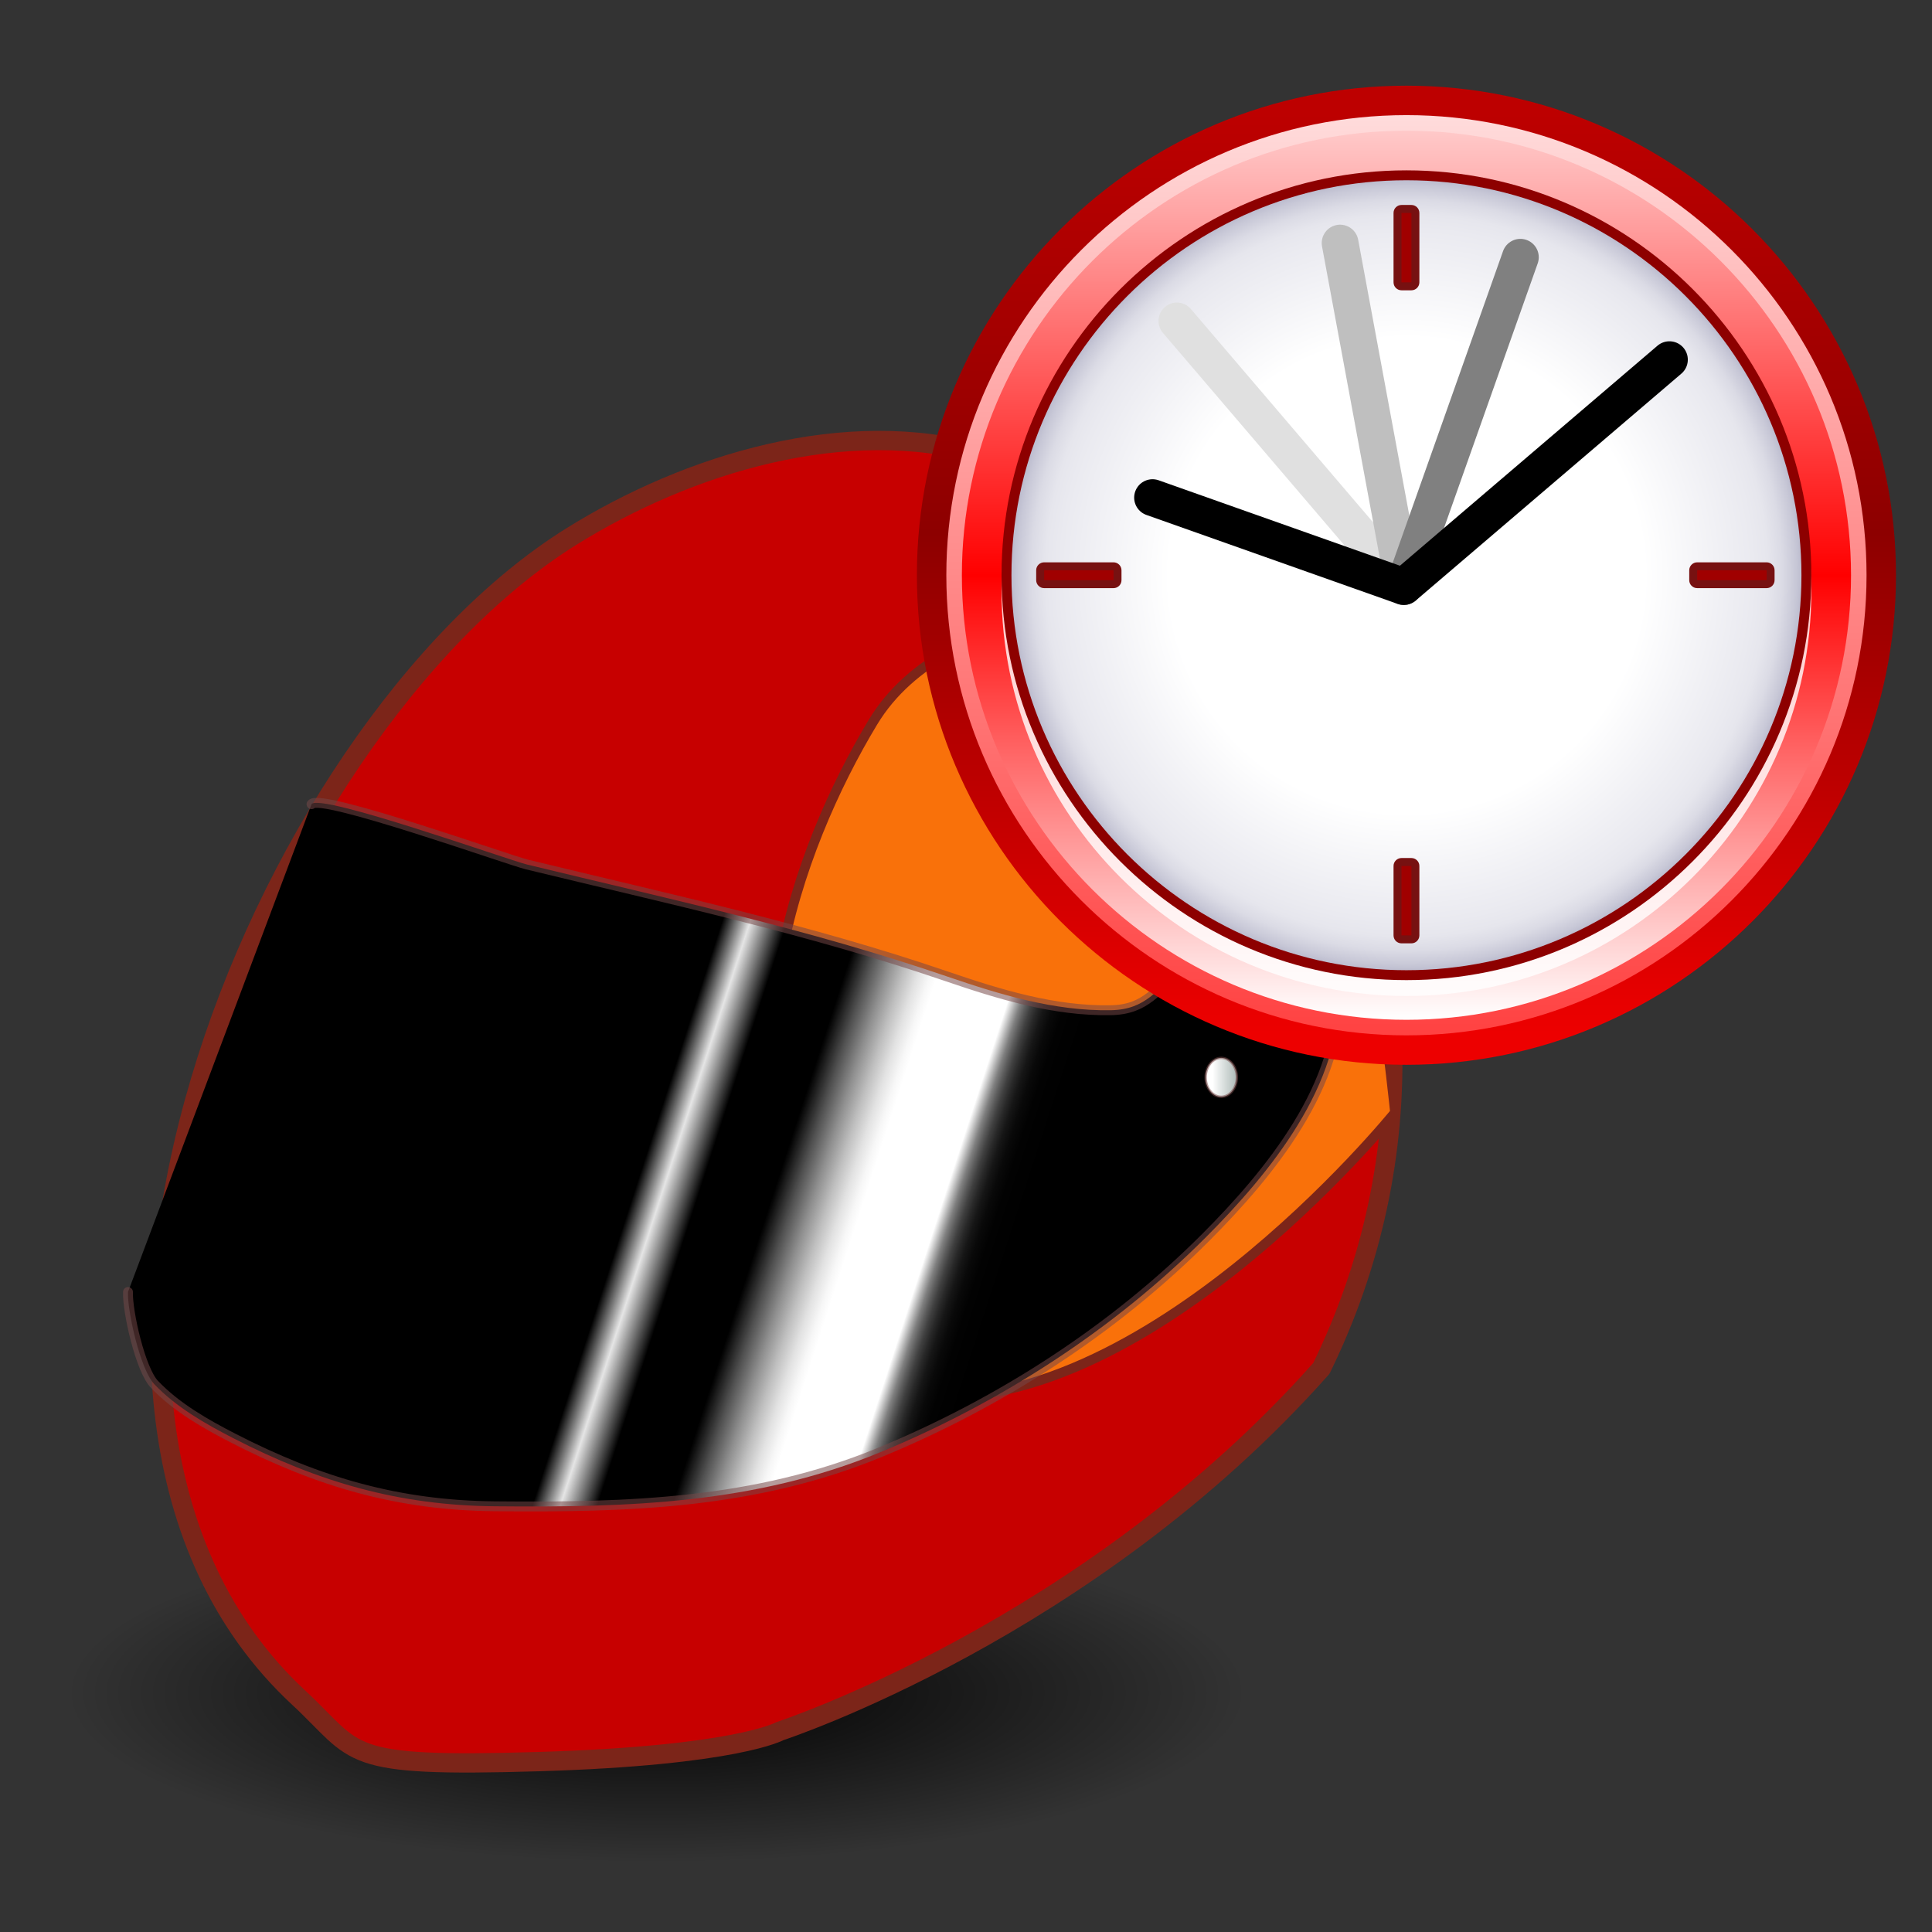
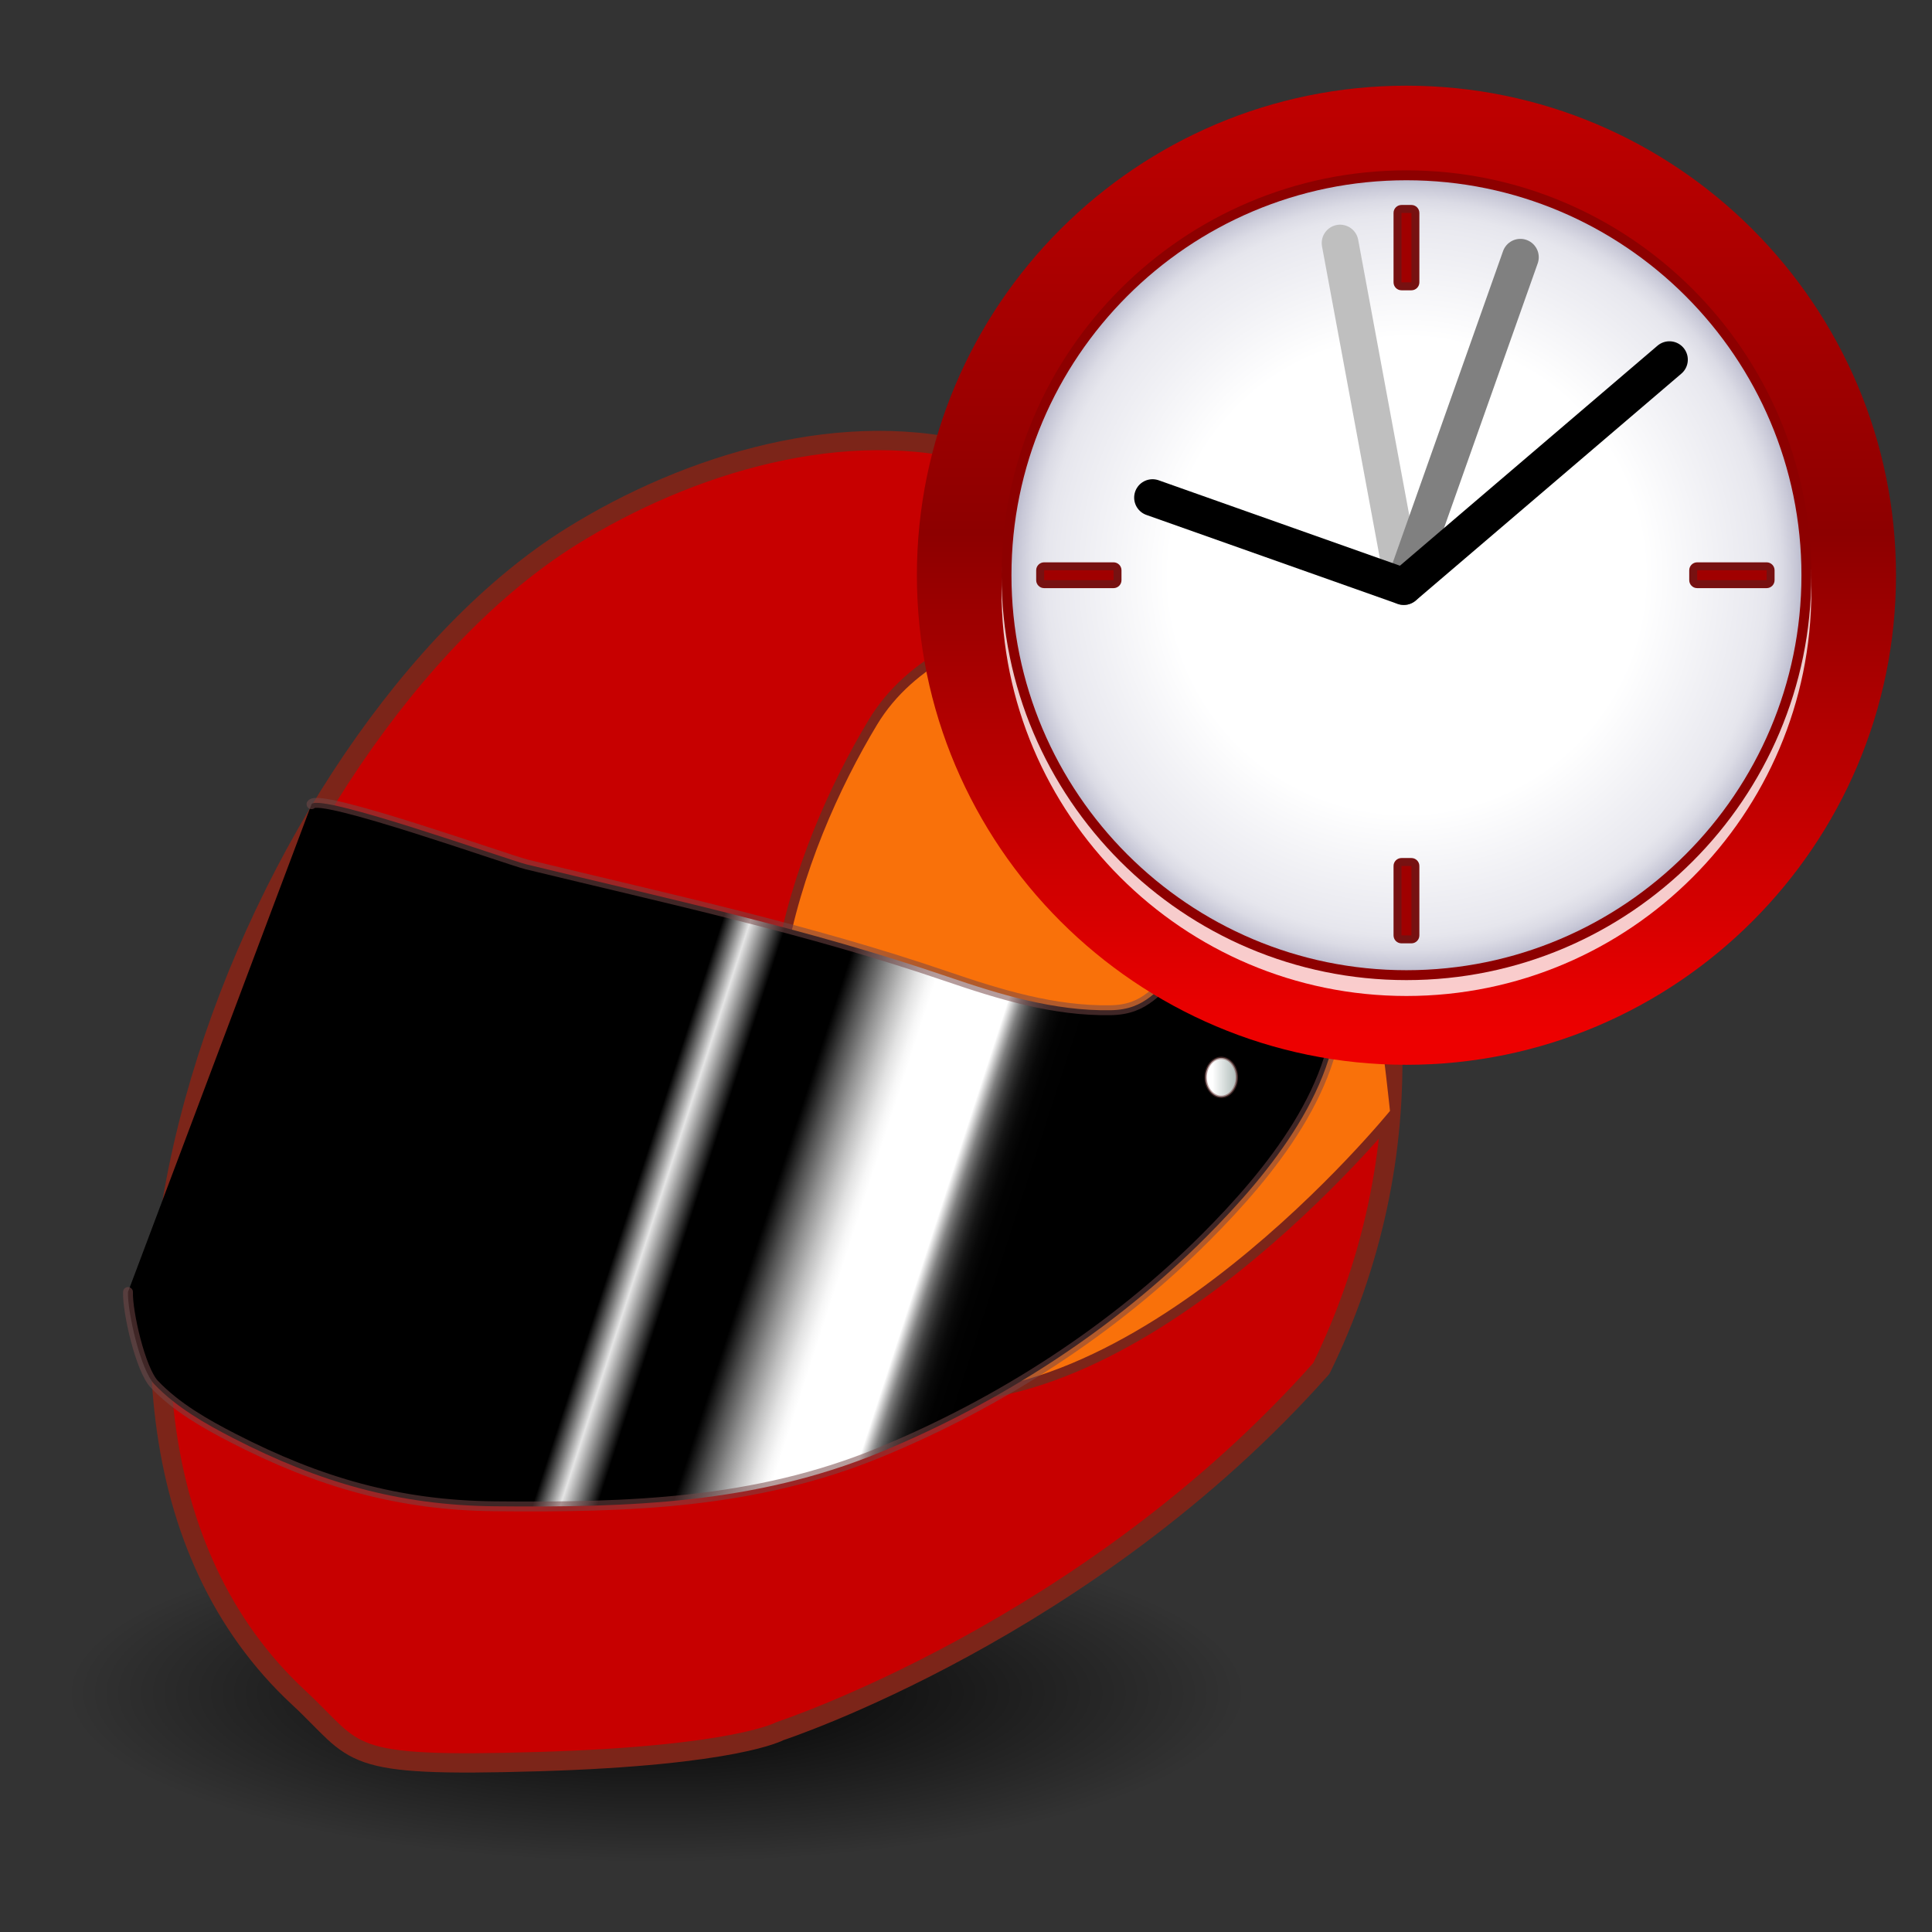
<svg xmlns="http://www.w3.org/2000/svg" xmlns:xlink="http://www.w3.org/1999/xlink" width="400" height="400" overflow="visible" xml:space="preserve">
  <rect width="100%" height="100%" fill="#333333" stroke="none" />
  <defs>
    <linearGradient id="c">
      <stop style="stop-color:#000;stop-opacity:1" offset="0" />
      <stop style="stop-color:#000;stop-opacity:0" offset="1" />
    </linearGradient>
    <linearGradient gradientTransform="scale(1 -1) rotate(11.04 530.707 -1209.51)" y2="-241.735" x2="439.975" y1="-134.201" x1="246.308" gradientUnits="userSpaceOnUse" id="b">
      <stop style="stop-color:#000" offset=".017" />
      <stop style="stop-color:#000" offset=".421" />
      <stop style="stop-color:#e5e5e5" offset=".446" />
      <stop style="stop-color:#000" offset=".479" />
      <stop style="stop-color:#000" offset=".545" />
      <stop style="stop-color:#070707" offset=".547" />
      <stop style="stop-color:#515151" offset=".565" />
      <stop style="stop-color:#8f8f8f" offset=".582" />
      <stop style="stop-color:#bfbfbf" offset=".597" />
      <stop style="stop-color:#e2e2e2" offset=".61" />
      <stop style="stop-color:#f7f7f7" offset=".621" />
      <stop style="stop-color:#fff" offset=".628" />
      <stop style="stop-color:#fff" offset=".698" />
      <stop style="stop-color:#d4d4d4" offset=".702" />
      <stop style="stop-color:#a8a8a8" offset=".706" />
      <stop style="stop-color:#7f7f7f" offset=".71" />
      <stop style="stop-color:#5d5d5d" offset=".715" />
      <stop style="stop-color:#404040" offset=".72" />
      <stop style="stop-color:#282828" offset=".726" />
      <stop style="stop-color:#161616" offset=".732" />
      <stop style="stop-color:#090909" offset=".74" />
      <stop style="stop-color:#020202" offset=".75" />
      <stop style="stop-color:#000" offset=".773" />
    </linearGradient>
    <linearGradient gradientTransform="matrix(.09 0 0 .089 -223.442 -454.375)" y2="7603.029" x2="5357.483" y1="7603.029" x1="5271.934" gradientUnits="userSpaceOnUse" id="a">
      <stop style="stop-color:#fff" offset="0" />
      <stop style="stop-color:#829591" offset="1" />
    </linearGradient>
    <linearGradient xlink:href="#a" id="g" gradientUnits="userSpaceOnUse" gradientTransform="matrix(.09 0 0 .089 -223.442 -454.375)" x1="5271.934" y1="7603.029" x2="5357.483" y2="7603.029" />
    <linearGradient xlink:href="#b" id="f" gradientUnits="userSpaceOnUse" gradientTransform="scale(1 -1) rotate(11.04 530.707 -1209.51)" x1="246.308" y1="-134.201" x2="439.975" y2="-241.735" />
    <radialGradient xlink:href="#c" id="d" cx="129.428" cy="341.5" fx="129.428" fy="341.5" r="100.901" gradientTransform="matrix(1 0 0 .297 0 239.965)" gradientUnits="userSpaceOnUse" />
    <radialGradient xlink:href="#c" id="e" gradientUnits="userSpaceOnUse" gradientTransform="matrix(1 0 0 .297 0 239.965)" cx="129.428" cy="341.5" fx="129.428" fy="341.5" r="100.901" />
  </defs>
  <g style="opacity:1;fill:url(#d);fill-opacity:1" transform="matrix(1.212 0 0 1.173 -20.92 -49.94)">
    <ellipse style="fill:url(#e);fill-opacity:1" ry="30" rx="100.901" cy="341.5" cx="129.428" />
  </g>
  <path style="fill:#c70000;stroke:#7c2519;stroke-width:4;stroke-linecap:round;stroke-linejoin:round" d="M61.823 351.464c12.625 11.724 8.709 14.483 49.693 13.26 40.984-1.223 49.93-6.302 49.93-6.302s64.054-20.922 112.13-75.113C294.5 240.5 293.9 189.997 267.365 144.75c-14.163-24.152-36.878-42.855-63.898-50.644-28.303-8.159-61.039 1.938-85.141 16.961C53.225 151.643-2.818 291.436 61.823 351.464" />
  <path style="fill:#f9710a;stroke:#7c2519;stroke-width:2;stroke-linecap:round;stroke-linejoin:round" d="M171.77 255.5c-23.563-34-6.732-80 8.976-106 15.708-26 59.467-24 59.467-24s32.539 39 38.148 48c5.61 9 10.458 56.819 10.458 56.819S234.603 297.5 185.234 288.5c-49.369-9 10.099 1-13.464-33z" />
  <path style="fill:url(#f);stroke:#754747;stroke-width:2.049;stroke-linecap:round;stroke-linejoin:round;stroke-opacity:.539" d="M64.5 166.5c1.616-2.417 40.739 11.547 44.571 12.478 29.301 7.121 58.341 13.378 86.907 23.157 10.957 3.75 22.251 7.216 33.955 7.021 7.46-.125 9.507-4.354 15.127-8.942 11.597-9.467 30.782-17.977 32.03 4.475 1.099 19.743-14.38 38.388-27.4 51.447-19.086 19.144-42.598 34.301-67.556 44.581-25.843 10.644-52.041 11.406-79.666 11.144-19.908-.189-36.411-4.965-54.153-14.092-5.806-2.986-11.816-6.4-16.36-11.18-2.887-3.036-5.591-15.023-5.455-19.09" />
  <path style="fill:url(#g);stroke:#754747;stroke-width:.5;stroke-linecap:round;stroke-linejoin:round;stroke-opacity:.539" d="M256.078 223.053c0 2.227-1.445 4.031-3.231 4.031-1.785 0-3.23-1.807-3.23-4.031 0-2.224 1.445-4.027 3.23-4.027 1.786-.001 3.231 1.801 3.231 4.027z" />
  <linearGradient id="h" gradientUnits="userSpaceOnUse" x1="883.035" y1="-600.623" x2="883.035" y2="-367.768" gradientTransform="matrix(.824 0 0 -.824 -436.343 -279.829)">
    <stop offset=".006" style="stop-color:#ed0000" />
    <stop offset=".545" style="stop-color:#8d0000" />
    <stop offset="1" style="stop-color:#bd0000" />
  </linearGradient>
  <path fill="url(#h)" d="M189.832 119.098c0 55.888 45.469 101.358 101.358 101.358 55.887 0 101.355-45.471 101.355-101.358 0-55.889-45.471-101.358-101.355-101.358-55.889 0-101.358 45.469-101.358 101.358z" />
  <linearGradient id="i" gradientUnits="userSpaceOnUse" x1="883.033" y1="-600.602" x2="883.033" y2="-367.741" gradientTransform="matrix(.824 0 0 -.824 -436.343 -279.829)">
    <stop offset=".006" style="stop-color:#ff4242" />
    <stop offset=".573" style="stop-color:#ff9494" />
    <stop offset="1" style="stop-color:#ffdcdc" />
  </linearGradient>
-   <path fill="url(#i)" d="M195.928 119.098c0 52.527 42.732 95.261 95.261 95.261 52.525 0 95.258-42.733 95.258-95.261s-42.73-95.261-95.258-95.261-95.261 42.734-95.261 95.261z" />
  <linearGradient id="j" gradientUnits="userSpaceOnUse" x1="883.037" y1="-595.906" x2="883.037" y2="-372.477" gradientTransform="matrix(.824 0 0 -.824 -436.343 -279.829)">
    <stop offset="0" style="stop-color:#fff" />
    <stop offset=".5" style="stop-color:red" />
    <stop offset="1" style="stop-color:#ffc9c9" />
  </linearGradient>
-   <path fill="url(#j)" d="M199.146 119.098c0 50.756 41.294 92.041 92.044 92.041 50.754 0 92.045-41.285 92.045-92.041 0-50.751-41.291-92.043-92.045-92.043-50.751 0-92.044 41.292-92.044 92.043z" />
  <path opacity=".8" fill="#FFF" d="M291.189 38.554c-46.225 0-83.833 37.602-83.833 83.831 0 46.223 37.608 83.823 83.833 83.823s83.831-37.601 83.831-83.823c.001-46.229-37.606-83.831-83.831-83.831z" />
  <path fill="#8D0000" d="M207.356 119.098c0 46.227 37.608 83.824 83.833 83.824s83.831-37.598 83.831-83.824c0-46.224-37.606-83.83-83.831-83.83-46.222 0-83.833 37.606-83.833 83.83z" />
  <radialGradient id="k" cx="665.291" cy="-396.562" r="69.962" gradientTransform="matrix(1.169 0 0 -1.169 -486.469 -344.444)" gradientUnits="userSpaceOnUse">
    <stop offset=".601" style="stop-color:#fff" />
    <stop offset=".876" style="stop-color:#eaeaf0" />
    <stop offset=".914" style="stop-color:#e6e6ed" />
    <stop offset=".95" style="stop-color:#dbdbe5" />
    <stop offset=".985" style="stop-color:#c8c8d7" />
    <stop offset="1" style="stop-color:#bdbdcf" />
  </radialGradient>
  <path fill="url(#k)" d="M209.41 119.098c0 45.092 36.688 81.775 81.779 81.775s81.781-36.684 81.781-81.775c0-45.091-36.688-81.778-81.781-81.778s-81.779 36.686-81.779 81.778z" />
  <path fill="#711" d="M216.178 116.424c-.91 0-1.648.738-1.648 1.647v2.05c0 .909.738 1.647 1.648 1.647h14.367c.91 0 1.648-.738 1.648-1.647v-2.05c0-.909-.738-1.647-1.648-1.647h-14.367z" />
  <path fill="#A00000" d="M216.178 118.072h14.367v2.05h-14.367z" />
  <path fill="#711" d="M351.385 116.424c-.909 0-1.646.738-1.646 1.647v2.05c0 .909.737 1.647 1.646 1.647h14.377c.91 0 1.646-.738 1.646-1.647v-2.05c0-.909-.735-1.647-1.646-1.647h-14.377z" />
-   <path fill="#A00000" d="M351.385 118.072h14.377v2.05h-14.377z" />
+   <path fill="#A00000" d="M351.385 118.072h14.377v2.05h-14.377" />
  <path fill="#711" d="M290.164 177.646c-.91 0-1.646.737-1.646 1.647v14.37c0 .91.736 1.647 1.646 1.647h2.053c.91 0 1.648-.737 1.648-1.647v-14.37c0-.91-.738-1.647-1.648-1.647h-2.053z" />
  <path fill="#A00000" d="M290.164 179.293h2.053v14.37h-2.053z" />
  <path fill="#711" d="M290.164 42.437c-.91 0-1.646.738-1.646 1.648v14.37c0 .91.736 1.647 1.646 1.647h2.053c.91 0 1.648-.737 1.648-1.647v-14.37c0-.91-.738-1.648-1.648-1.648h-2.053z" />
  <path fill="#A00000" d="M290.164 44.085h2.053v14.37h-2.053z" />
  <linearGradient id="l" gradientUnits="userSpaceOnUse" x1="872.773" y1="-479.778" x2="892.906" y2="-479.778" gradientTransform="matrix(.824 0 0 -.824 -436.343 -279.829)">
    <stop offset="0" style="stop-color:#fff" />
    <stop offset="1" style="stop-color:#585868" />
  </linearGradient>
-   <path fill="url(#l)" d="M297.563 116.979c-.893-2.671-3.408-4.605-6.376-4.605-3.483 0-6.355 2.666-6.688 6.066 4.396.316 8.841-.02 13.064-1.461z" />
-   <path fill="none" stroke="#E0E0E0" stroke-width="7.61" stroke-linecap="round" stroke-linejoin="round" d="m243.662 66.446 46.979 54.997" />
  <path fill="none" stroke="#BFBFBF" stroke-width="7.61" stroke-linecap="round" stroke-linejoin="round" d="m277.453 50.324 13.188 71.118" />
  <path fill="none" stroke="gray" stroke-width="7.61" stroke-linecap="round" stroke-linejoin="round" d="m314.779 53.26-24.14 68.183" />
  <path fill="none" stroke="#000" stroke-width="7.61" stroke-linecap="round" stroke-linejoin="round" d="m238.621 103.025 52.021 18.418 54.996-46.979" />
</svg>